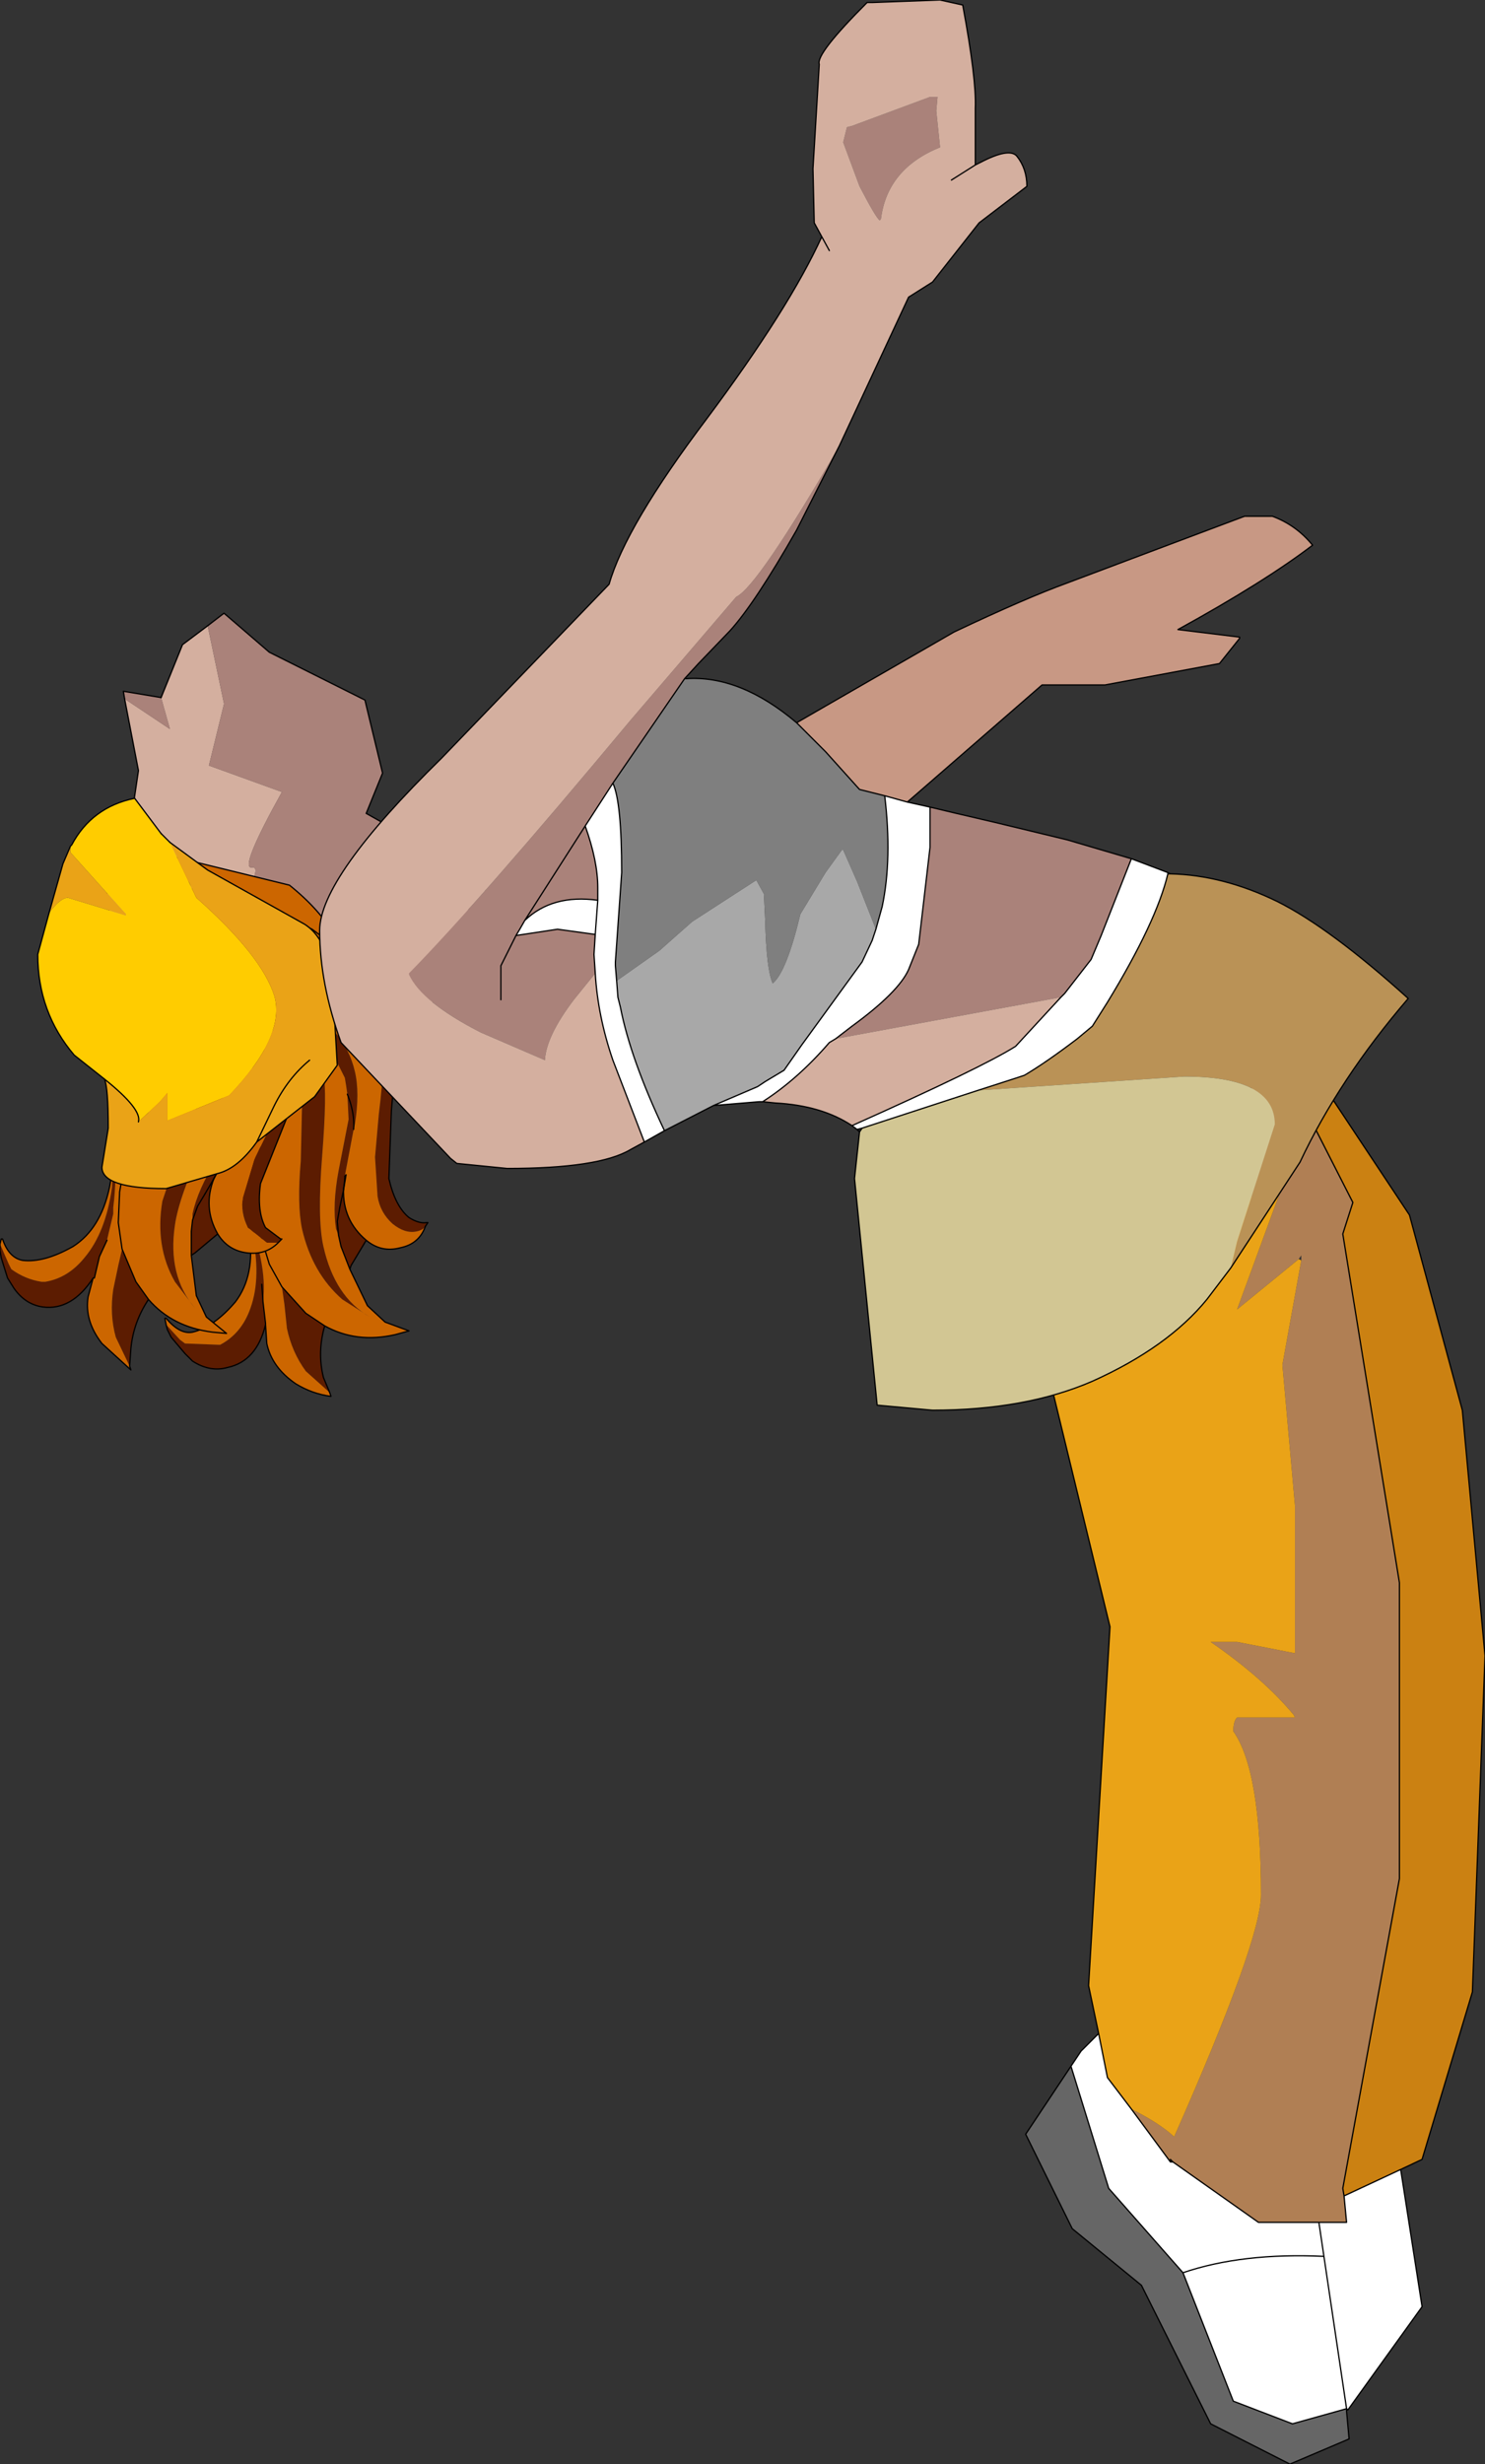
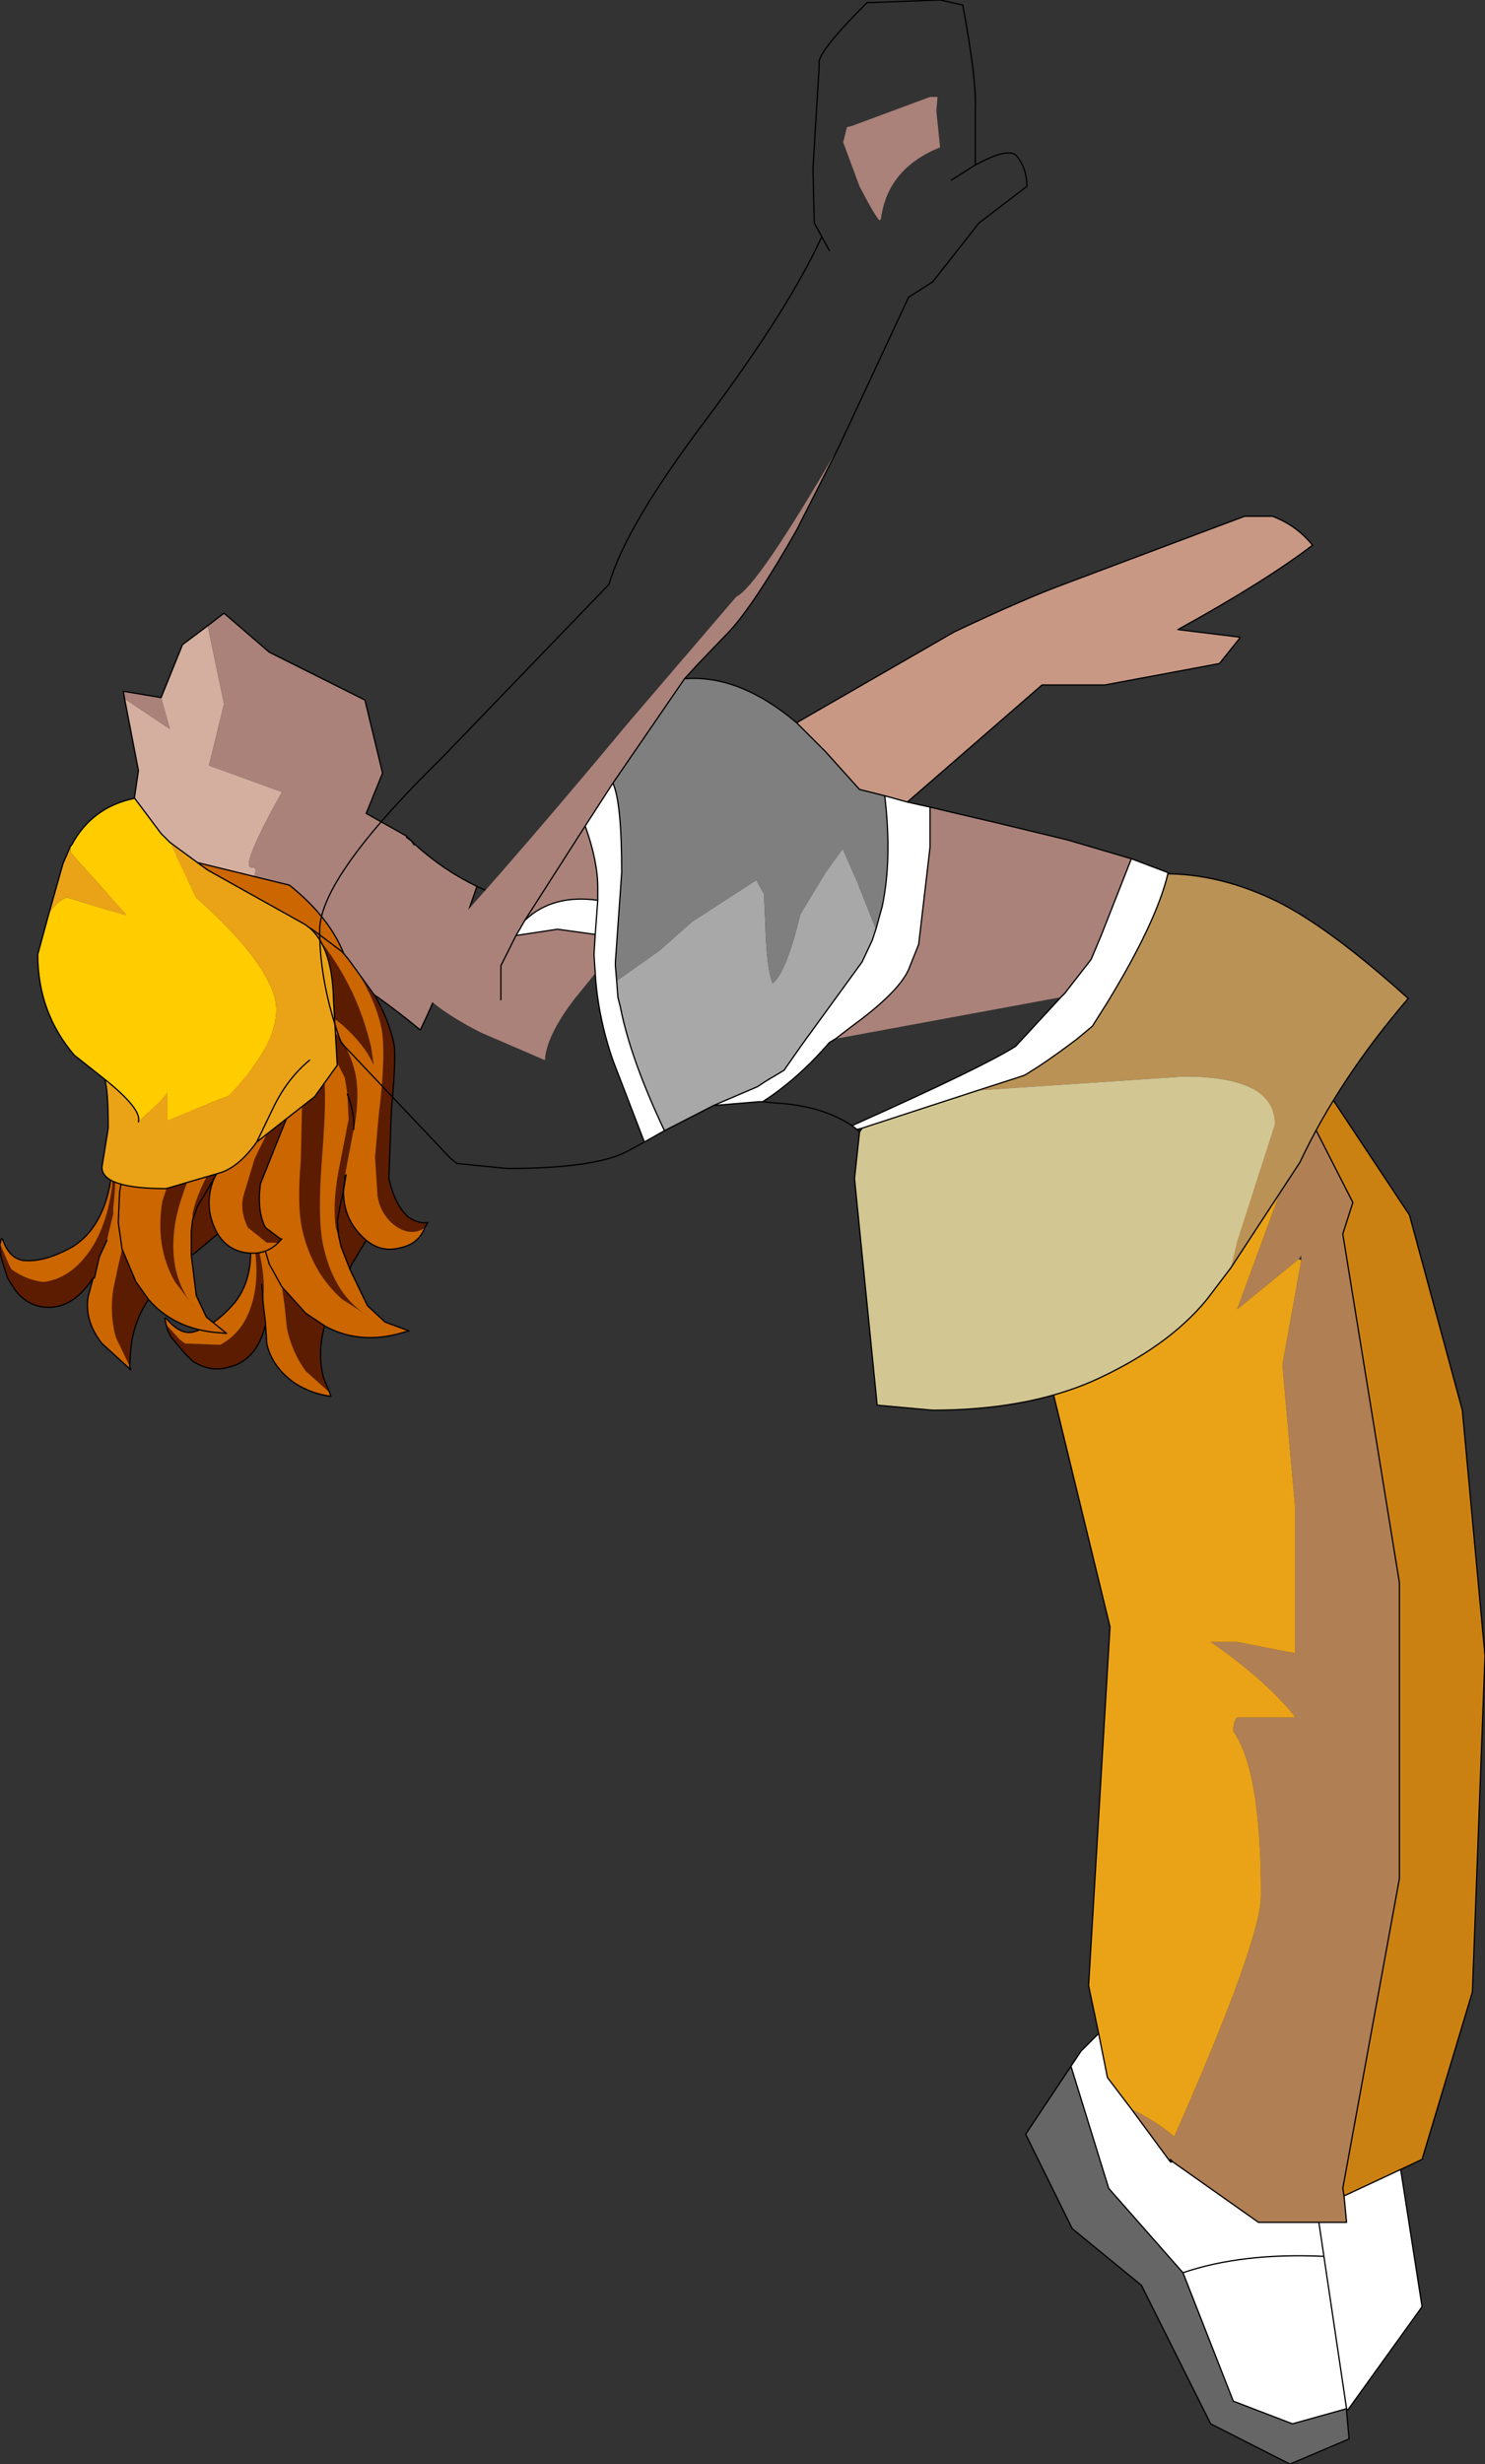
<svg xmlns="http://www.w3.org/2000/svg" height="97.85px" width="59.0px">
  <rect width="100%" height="100%" fill="#333333" stroke="none" />
  <g transform="matrix(1.0, 0.0, 0.0, 1.0, 29.95, 146.5)">
    <path d="M21.15 -103.95 L22.0 -104.35 26.05 -98.25 28.15 -90.5 29.05 -80.75 28.55 -67.4 26.55 -60.75 25.7 -60.35 23.45 -59.3 23.4 -59.6 25.65 -71.9 25.65 -83.65 23.4 -97.5 23.8 -98.75 21.15 -103.95" fill="#cb8112" fill-rule="evenodd" stroke="none" />
    <path d="M13.25 -99.0 L13.8 -100.5 13.85 -100.5 21.15 -103.95 23.8 -98.75 23.4 -97.5 25.65 -83.65 25.65 -71.9 23.4 -59.6 23.45 -59.3 23.55 -58.25 22.45 -58.25 20.05 -58.25 16.65 -60.65 16.55 -60.75 16.55 -60.65 15.0 -62.75 Q16.1 -62.2 16.7 -61.65 20.15 -69.45 20.15 -71.25 20.15 -76.2 19.05 -77.75 19.05 -78.15 19.2 -78.3 L21.5 -78.3 21.45 -78.4 Q20.25 -79.85 18.15 -81.3 L19.2 -81.3 21.5 -80.85 21.5 -86.7 21.0 -92.3 21.75 -96.45 21.75 -96.65 21.65 -96.5 19.2 -94.5 20.85 -99.0 13.25 -99.0" fill="#b07f54" fill-rule="evenodd" stroke="none" />
    <path d="M13.7 -65.75 L13.3 -67.65 14.15 -81.9 10.5 -96.9 10.5 -96.95 13.15 -98.75 13.25 -99.0 20.85 -99.0 19.2 -94.5 21.65 -96.5 21.75 -96.45 21.0 -92.3 21.5 -86.7 21.5 -80.85 19.2 -81.3 18.15 -81.3 Q20.25 -79.85 21.45 -78.4 L21.5 -78.3 19.2 -78.3 Q19.05 -78.15 19.05 -77.75 20.15 -76.2 20.15 -71.25 20.15 -69.45 16.7 -61.65 16.1 -62.2 15.0 -62.75 L14.05 -64.0 13.7 -65.75" fill="#eaa317" fill-rule="evenodd" stroke="none" />
    <path d="M25.7 -60.35 L26.55 -54.9 23.6 -50.8 23.55 -50.85 21.4 -50.25 19.05 -51.15 17.05 -56.25 14.1 -59.6 12.6 -64.45 13.0 -65.05 13.7 -65.75 14.05 -64.0 15.0 -62.75 16.55 -60.65 16.65 -60.65 20.05 -58.25 22.45 -58.25 23.55 -58.25 23.45 -59.3 25.7 -60.35 M23.55 -50.85 L22.65 -56.9 22.45 -58.25 22.65 -56.9 23.55 -50.85 M17.05 -56.25 Q19.4 -57.05 22.65 -56.9 19.4 -57.05 17.05 -56.25" fill="#ffffff" fill-rule="evenodd" stroke="none" />
    <path d="M23.55 -50.85 L23.55 -50.75 23.65 -49.65 21.3 -48.65 18.15 -50.25 15.4 -55.75 12.65 -58.0 10.8 -61.75 12.6 -64.45 14.1 -59.6 17.05 -56.25 19.05 -51.15 21.4 -50.25 23.55 -50.85" fill="#666666" fill-rule="evenodd" stroke="none" />
    <path d="M13.25 -99.0 L13.8 -100.5 13.85 -100.5 21.15 -103.95 22.0 -104.35 26.05 -98.25 28.15 -90.5 29.05 -80.75 28.55 -67.4 26.55 -60.75 25.7 -60.35 26.55 -54.9 23.6 -50.8 23.55 -50.85 23.55 -50.75 23.65 -49.65 21.3 -48.65 18.15 -50.25 15.4 -55.75 12.65 -58.0 10.8 -61.75 12.6 -64.45 13.0 -65.05 13.7 -65.75 13.3 -67.65 14.15 -81.9 10.5 -96.9 10.5 -96.95 13.15 -98.75 13.25 -99.0 M15.0 -62.75 L16.55 -60.65 16.55 -60.75 16.65 -60.65 20.05 -58.25 22.45 -58.25 23.55 -58.25 23.45 -59.3 23.4 -59.6 25.65 -71.9 25.65 -83.65 23.4 -97.5 23.8 -98.75 21.15 -103.95 M13.7 -65.75 L14.05 -64.0 15.0 -62.75 M16.55 -60.65 L16.65 -60.65 M23.55 -50.85 L21.4 -50.25 19.05 -51.15 17.05 -56.25 14.1 -59.6 12.6 -64.45 M22.45 -58.25 L22.65 -56.9 23.55 -50.85 M25.7 -60.35 L23.45 -59.3 M22.65 -56.9 Q19.4 -57.05 17.05 -56.25" fill="none" stroke="#000000" stroke-linecap="round" stroke-linejoin="round" stroke-width="0.05" />
    <path d="M-25.6 -113.3 L-25.65 -113.2 -25.65 -113.3 -25.6 -113.3 M-19.75 -105.9 L-19.75 -105.85 -19.85 -105.8 -19.75 -105.9" fill="#993300" fill-rule="evenodd" stroke="none" />
    <path d="M-13.5 -113.0 L-13.65 -113.55 -13.5 -113.0 -13.5 -112.95 -13.5 -113.0" fill="#976537" fill-rule="evenodd" stroke="none" />
    <path d="M-21.7 -121.65 L-21.05 -118.55 -21.65 -116.1 -18.75 -115.05 Q-20.45 -112.0 -19.95 -112.05 -19.5 -112.15 -20.4 -110.55 L-23.55 -111.9 -24.85 -113.2 -24.45 -115.9 -25.0 -118.75 -23.2 -117.55 -23.55 -118.8 -22.7 -120.9 -21.7 -121.65" fill="#d4af9f" fill-rule="evenodd" stroke="none" />
    <path d="M-21.7 -121.65 L-21.05 -122.15 -19.25 -120.6 -15.45 -118.7 -14.75 -115.8 -15.4 -114.2 -13.8 -113.3 -13.8 -113.25 -13.6 -113.1 -13.5 -112.95 -13.5 -113.0 Q-12.35 -111.95 -11.0 -111.3 -12.25 -107.65 -13.25 -105.6 -16.9 -108.6 -18.7 -108.6 L-18.95 -108.55 -19.0 -108.55 -19.1 -108.55 -19.45 -108.6 -19.5 -108.6 -20.35 -108.75 -20.4 -108.75 -21.85 -109.0 -21.85 -109.05 -21.85 -109.0 -25.45 -109.55 -25.75 -110.9 -25.75 -110.95 -25.7 -111.0 -25.7 -111.1 -25.75 -111.15 -25.8 -111.2 -26.0 -111.95 -26.05 -112.1 -26.05 -112.15 -25.8 -112.7 -25.75 -112.75 -25.7 -112.75 -25.7 -112.8 -25.65 -112.85 -25.65 -113.2 -25.6 -113.3 -25.6 -113.35 -25.55 -113.4 -25.55 -113.5 -25.45 -113.8 -24.85 -113.2 -23.55 -111.9 -20.4 -110.55 Q-19.5 -112.15 -19.95 -112.05 -20.45 -112.0 -18.75 -115.05 L-21.65 -116.1 -21.05 -118.55 -21.7 -121.65 M-23.55 -118.8 L-23.2 -117.55 -25.0 -118.75 -25.05 -119.05 -23.55 -118.8 M-18.35 -109.3 L-18.35 -109.35 -18.45 -109.3 -18.35 -109.3" fill="#aa827a" fill-rule="evenodd" stroke="none" />
    <path d="M-21.7 -121.65 L-22.7 -120.9 -23.55 -118.8 M-25.0 -118.75 L-24.45 -115.9 -24.85 -113.2" fill="none" stroke="#000000" stroke-linecap="round" stroke-linejoin="round" stroke-width="0.05" />
    <path d="M-21.7 -121.65 L-21.05 -122.15 -19.25 -120.6 -15.45 -118.7 -14.75 -115.8 -15.4 -114.2 -13.8 -113.3 -13.6 -113.1 -13.5 -113.0 Q-12.35 -111.95 -11.0 -111.3 L-10.45 -111.05 M-24.85 -113.2 L-25.45 -113.8 -25.55 -113.5 -25.55 -113.4 -25.6 -113.35 -25.6 -113.3 -25.65 -113.2 -25.65 -112.85 -25.7 -112.8 -25.7 -112.75 -25.75 -112.75 -25.8 -112.7 -26.05 -112.15 -26.05 -112.1 -26.0 -111.95 -25.8 -111.2 -25.75 -111.15 -25.7 -111.1 -25.7 -111.0 -25.75 -110.95 -25.75 -110.9 -25.45 -109.55 -21.85 -109.0 -21.85 -109.05 -21.85 -109.0 -20.4 -108.75 -20.35 -108.75 -19.5 -108.6 -19.45 -108.6 -19.1 -108.55 -19.0 -108.55 -18.95 -108.55 -18.7 -108.6 Q-16.9 -108.6 -13.25 -105.6 -12.25 -107.65 -11.0 -111.3 M-23.55 -118.8 L-25.05 -119.05 -25.0 -118.75 M-13.8 -113.3 L-13.8 -113.25 -13.6 -113.1 -13.5 -112.95 -13.5 -113.0 M-18.95 -108.55 L-18.7 -108.6" fill="none" stroke="#000000" stroke-linecap="round" stroke-linejoin="round" stroke-width="0.05" />
    <path d="M-15.95 -106.85 L-15.95 -106.55 Q-16.3 -107.05 -21.5 -110.45 L-23.55 -112.6 -18.45 -111.35 Q-15.95 -109.35 -15.95 -106.85" fill="#cc6600" fill-rule="evenodd" stroke="none" />
    <path d="M-15.95 -106.85 L-15.95 -106.55 Q-16.3 -107.05 -21.5 -110.45 L-23.55 -112.6 -18.45 -111.35 Q-15.95 -109.35 -15.95 -106.85 Z" fill="none" stroke="#000000" stroke-linecap="round" stroke-linejoin="round" stroke-width="0.05" />
    <path d="M-22.95 -103.35 L-23.15 -103.55 -22.6 -104.35 -22.4 -104.6 -21.45 -103.2 Q-20.65 -101.8 -20.4 -100.65 L-21.65 -102.3 -22.95 -103.35 M-21.95 -105.2 L-21.7 -105.55 -21.1 -106.7 -20.8 -107.35 -20.75 -107.55 -20.6 -107.7 -20.5 -107.9 -20.1 -109.15 -20.05 -110.0 Q-18.7 -110.2 -17.55 -109.6 L-17.15 -109.05 Q-15.75 -107.25 -15.2 -104.9 L-15.1 -104.2 Q-15.45 -105.0 -16.35 -105.8 -17.55 -106.8 -19.0 -107.1 L-18.25 -106.75 Q-16.25 -105.7 -15.85 -103.95 -15.65 -103.1 -15.85 -101.85 L-15.9 -101.65 -16.25 -99.8 -16.25 -99.7 -16.3 -99.25 -16.45 -98.55 -16.3 -99.25 -16.2 -99.85 -16.3 -99.3 Q-16.35 -98.05 -15.4 -97.25 L-16.0 -96.25 -16.05 -96.1 -16.4 -97.0 -16.5 -97.45 -16.6 -97.7 Q-16.75 -98.65 -16.5 -100.0 L-16.1 -102.05 -16.15 -103.05 -16.2 -103.4 -16.25 -103.7 -16.6 -104.4 -17.95 -105.65 Q-17.3 -104.8 -17.1 -103.85 -16.95 -103.15 -17.15 -100.6 -17.35 -98.1 -17.1 -97.0 -16.65 -95.0 -15.25 -94.2 L-16.35 -94.9 Q-17.55 -95.95 -17.95 -97.7 -18.15 -98.65 -18.0 -100.4 L-17.95 -102.6 Q-18.4 -104.5 -20.15 -105.4 L-20.05 -105.2 -19.6 -104.05 Q-19.3 -102.8 -19.45 -102.25 L-19.45 -102.2 -19.75 -100.05 -20.05 -102.0 Q-20.3 -103.15 -21.05 -104.2 L-21.95 -105.2 M-19.4 -93.95 L-19.4 -93.9 Q-19.75 -92.45 -20.9 -92.2 -21.6 -92.0 -22.3 -92.45 L-22.6 -92.75 -23.15 -93.4 -23.3 -93.7 -23.35 -93.9 -22.8 -93.3 -22.6 -93.15 -21.3 -93.1 -21.2 -93.1 Q-20.35 -93.55 -20.0 -94.55 -19.55 -95.8 -19.95 -97.6 L-20.45 -99.1 Q-19.9 -98.0 -19.65 -96.8 L-19.6 -96.55 Q-19.4 -95.6 -19.5 -94.8 L-19.4 -93.95 M-16.85 -91.2 L-17.8 -92.05 Q-18.35 -92.8 -18.55 -93.75 L-18.65 -94.7 -18.75 -95.4 -17.8 -94.35 -17.05 -93.85 Q-17.35 -92.8 -17.1 -91.8 L-16.85 -91.2 M-19.55 -95.5 L-19.5 -94.8 -19.55 -95.5 M-16.1 -108.4 L-15.05 -106.95 Q-14.5 -106.0 -14.3 -105.05 -14.2 -104.6 -14.4 -102.4 L-14.5 -99.7 Q-14.25 -98.6 -13.7 -98.15 -13.3 -97.9 -13.0 -97.95 L-12.95 -97.95 -13.05 -97.8 Q-13.15 -97.65 -13.4 -97.6 -13.85 -97.5 -14.35 -97.9 -14.85 -98.35 -14.95 -99.0 L-15.05 -100.55 -14.9 -102.25 Q-14.6 -104.65 -14.8 -105.7 -15.1 -107.05 -16.1 -108.4 M-15.9 -101.65 Q-15.85 -102.3 -16.15 -103.05 -15.85 -102.3 -15.9 -101.65 M-16.45 -98.55 L-16.55 -98.0 -16.5 -97.45 -16.55 -98.0 -16.45 -98.55" fill="#5c1c01" fill-rule="evenodd" stroke="none" />
    <path d="M-23.35 -93.9 L-23.4 -94.15 -23.35 -94.15 Q-22.8 -93.5 -22.3 -93.6 -21.45 -93.8 -20.6 -94.8 -19.8 -95.85 -20.05 -97.55 -20.2 -98.5 -20.65 -99.6 L-21.05 -100.4 -21.05 -100.45 -21.5 -101.2 -22.95 -103.35 -21.65 -102.3 -20.4 -100.65 Q-20.65 -101.8 -21.45 -103.2 L-22.4 -104.6 -21.95 -105.2 -21.05 -104.2 Q-20.3 -103.15 -20.05 -102.0 L-19.75 -100.05 -19.6 -97.45 -19.25 -96.3 -18.75 -95.4 -19.25 -96.3 -19.6 -97.45 -19.75 -100.05 -19.45 -102.2 -19.45 -102.25 Q-19.3 -102.8 -19.6 -104.05 L-20.05 -105.2 -20.15 -105.4 Q-18.4 -104.5 -17.95 -102.6 L-18.0 -100.4 Q-18.15 -98.65 -17.95 -97.7 -17.55 -95.95 -16.35 -94.9 L-15.25 -94.2 Q-16.65 -95.0 -17.1 -97.0 -17.35 -98.1 -17.15 -100.6 -16.95 -103.15 -17.1 -103.85 -17.3 -104.8 -17.95 -105.65 L-16.6 -104.4 -16.25 -103.7 -16.2 -103.4 -16.15 -103.05 -16.1 -102.05 -16.5 -100.0 Q-16.75 -98.65 -16.6 -97.7 L-16.5 -97.45 -16.4 -97.0 -16.05 -96.1 -15.35 -94.65 -14.65 -94.0 -13.7 -93.65 -14.25 -93.5 Q-15.8 -93.15 -17.05 -93.85 L-17.8 -94.35 -18.75 -95.4 -18.65 -94.7 -18.55 -93.75 Q-18.35 -92.8 -17.8 -92.05 L-16.85 -91.2 -16.8 -91.05 Q-17.55 -91.15 -18.2 -91.55 -19.15 -92.2 -19.35 -93.15 L-19.4 -93.9 -19.4 -93.95 -19.5 -94.8 Q-19.4 -95.6 -19.6 -96.55 L-19.65 -96.8 Q-19.9 -98.0 -20.45 -99.1 L-19.95 -97.6 Q-19.55 -95.8 -20.0 -94.55 -20.35 -93.55 -21.2 -93.1 L-21.3 -93.1 -22.6 -93.15 -22.8 -93.3 -23.35 -93.9 M-17.55 -109.6 L-16.35 -108.7 -16.1 -108.4 Q-15.1 -107.05 -14.8 -105.7 -14.6 -104.65 -14.9 -102.25 L-15.05 -100.55 -14.95 -99.0 Q-14.85 -98.35 -14.35 -97.9 -13.85 -97.5 -13.4 -97.6 -13.15 -97.65 -13.05 -97.8 -13.3 -97.1 -14.05 -96.95 -14.8 -96.75 -15.4 -97.25 -16.35 -98.05 -16.3 -99.3 L-16.2 -99.85 -16.25 -99.8 -16.2 -99.85 -16.3 -99.25 -16.25 -99.7 -16.25 -99.8 -15.9 -101.65 -15.85 -101.85 Q-15.65 -103.1 -15.85 -103.95 -16.25 -105.7 -18.25 -106.75 L-19.0 -107.1 Q-17.55 -106.8 -16.35 -105.8 -15.45 -105.0 -15.1 -104.2 L-15.2 -104.9 Q-15.75 -107.25 -17.15 -109.05 L-17.55 -109.6" fill="#cc6600" fill-rule="evenodd" stroke="none" />
    <path d="M-23.35 -93.9 L-23.4 -94.15 -23.35 -94.15 Q-22.8 -93.5 -22.3 -93.6 -21.45 -93.8 -20.6 -94.8 -19.8 -95.85 -20.05 -97.55 -20.2 -98.5 -20.65 -99.6 L-21.05 -100.4 M-21.05 -100.45 L-21.5 -101.2 -22.95 -103.35 -23.15 -103.55 -22.6 -104.35 -22.4 -104.6 -21.95 -105.2 -21.7 -105.55 -21.1 -106.7 -20.8 -107.35 -20.75 -107.55 -20.6 -107.7 -20.5 -107.9 -20.1 -109.15 -20.05 -110.0 -20.3 -109.9 M-19.4 -93.95 L-19.4 -93.9 Q-19.75 -92.45 -20.9 -92.2 -21.6 -92.0 -22.3 -92.45 L-22.6 -92.75 -23.15 -93.4 -23.3 -93.7 -23.35 -93.9 M-19.5 -94.8 L-19.4 -93.95 -19.4 -93.9 -19.35 -93.15 Q-19.15 -92.2 -18.2 -91.55 -17.55 -91.15 -16.8 -91.05 L-16.85 -91.2 -17.1 -91.8 Q-17.35 -92.8 -17.05 -93.85 L-17.8 -94.35 -18.75 -95.4 -19.25 -96.3 -19.6 -97.45 -19.75 -100.05 -19.45 -102.2 -19.45 -102.25 M-19.5 -94.8 L-19.55 -95.5 M-20.05 -110.0 L-20.05 -110.1 M-20.05 -110.0 Q-18.7 -110.2 -17.55 -109.6 L-16.35 -108.7 -16.1 -108.4 -15.05 -106.95 Q-14.5 -106.0 -14.3 -105.05 -14.2 -104.6 -14.4 -102.4 L-14.5 -99.7 Q-14.25 -98.6 -13.7 -98.15 -13.3 -97.9 -13.0 -97.95 L-12.95 -97.95 -13.05 -97.8 Q-13.3 -97.1 -14.05 -96.95 -14.8 -96.75 -15.4 -97.25 L-16.0 -96.25 -16.05 -96.1 -15.35 -94.65 -14.65 -94.0 -13.7 -93.65 -14.25 -93.5 Q-15.8 -93.15 -17.05 -93.85 M-16.25 -99.8 L-16.2 -99.85 -16.3 -99.3 Q-16.35 -98.05 -15.4 -97.25 M-16.15 -103.05 Q-15.85 -102.3 -15.9 -101.65 M-16.5 -97.45 L-16.55 -98.0 -16.45 -98.55 M-16.25 -99.7 L-16.25 -99.8 M-16.5 -97.45 L-16.4 -97.0 -16.05 -96.1 M-16.3 -99.25 L-16.2 -99.85" fill="none" stroke="#000000" stroke-linecap="round" stroke-linejoin="round" stroke-width="0.05" />
    <path d="M-16.45 -98.55 L-16.3 -99.25 -16.25 -99.7" fill="none" stroke="#000000" stroke-linecap="round" stroke-linejoin="round" stroke-width="0.05" />
    <path d="M-24.7 -107.2 L-24.35 -107.45 -23.45 -108.3 -22.9 -108.85 -22.75 -109.0 -22.6 -109.1 -22.4 -109.45 -22.3 -110.4 -22.35 -111.15 -22.3 -111.2 -22.1 -111.15 -21.55 -111.05 Q-19.8 -110.65 -19.05 -109.8 L-18.85 -109.15 Q-18.2 -107.0 -18.5 -104.6 L-18.65 -103.9 Q-18.7 -104.85 -19.25 -105.85 -20.0 -107.2 -21.3 -108.0 L-20.7 -107.4 Q-19.2 -105.7 -19.45 -103.9 -19.55 -103.1 -20.15 -101.95 L-20.25 -101.8 -19.95 -103.2 -20.25 -101.8 -21.2 -100.15 -21.25 -100.1 -21.45 -99.7 -21.2 -100.15 -21.45 -99.7 Q-21.9 -98.55 -21.3 -97.5 L-22.2 -96.75 -22.35 -96.65 -22.35 -97.6 -22.3 -98.05 -22.3 -98.3 Q-22.1 -99.25 -21.35 -100.45 L-20.35 -102.25 -19.95 -103.2 -19.95 -103.55 -19.9 -103.85 -19.95 -104.65 Q-20.05 -105.3 -20.8 -106.3 -20.5 -105.3 -20.6 -104.3 -20.75 -103.6 -21.8 -101.25 -22.85 -98.95 -23.0 -97.85 -23.3 -95.85 -22.2 -94.55 L-23.0 -95.6 Q-23.8 -97.0 -23.5 -98.8 L-22.65 -101.35 Q-21.95 -102.9 -21.9 -103.4 -21.65 -105.35 -22.95 -106.75 L-22.9 -106.55 -22.9 -105.3 Q-23.1 -104.05 -23.4 -103.6 L-23.4 -103.55 -24.45 -101.65 -24.05 -103.55 Q-23.9 -104.75 -24.2 -105.95 L-24.7 -107.2 M-18.1 -108.2 Q-17.8 -107.4 -17.65 -106.45 L-17.6 -104.45 -18.6 -102.0 -19.6 -99.5 Q-19.75 -98.4 -19.4 -97.75 L-18.8 -97.3 -18.75 -97.3 -18.9 -97.15 -19.35 -97.15 -20.1 -97.75 Q-20.4 -98.35 -20.3 -98.95 L-19.85 -100.45 -19.1 -102.0 Q-18.0 -104.15 -17.85 -105.2 -17.7 -106.6 -18.1 -108.2 M-24.05 -94.9 Q-24.65 -94.0 -24.75 -92.95 L-24.8 -92.25 -25.35 -93.4 Q-25.6 -94.3 -25.45 -95.3 L-25.25 -96.25 -25.1 -96.9 -24.55 -95.6 -24.05 -94.9 M-26.25 -95.75 Q-27.1 -94.45 -28.25 -94.6 -28.95 -94.7 -29.4 -95.35 L-29.65 -95.75 -29.9 -96.55 -29.95 -96.85 -29.95 -97.1 -29.6 -96.3 -29.5 -96.1 Q-28.95 -95.7 -28.3 -95.6 L-28.15 -95.6 Q-27.25 -95.75 -26.6 -96.55 -25.75 -97.55 -25.5 -99.35 L-25.4 -101.0 Q-25.3 -99.75 -25.45 -98.55 L-25.45 -98.3 -25.7 -97.25 -26.0 -96.6 -26.2 -95.75 -26.25 -95.75 M-26.3 -105.8 L-26.4 -106.05 -25.6 -106.65 -25.3 -106.8 -24.95 -105.2 Q-24.7 -103.6 -24.85 -102.4 L-25.4 -104.4 Q-25.8 -105.35 -26.3 -105.8 M-22.3 -98.05 L-22.1 -98.6 -21.8 -99.1 -22.1 -98.6 -22.3 -98.05 M-21.8 -99.1 L-21.45 -99.7 -21.8 -99.1" fill="#5c1c01" fill-rule="evenodd" stroke="none" />
    <path d="M-19.05 -109.8 L-18.25 -108.55 -18.1 -108.2 Q-17.7 -106.6 -17.85 -105.2 -18.0 -104.15 -19.1 -102.0 L-19.85 -100.45 -20.3 -98.95 Q-20.4 -98.35 -20.1 -97.75 L-19.35 -97.15 -18.9 -97.15 Q-19.4 -96.65 -20.15 -96.75 -20.9 -96.85 -21.3 -97.5 -21.9 -98.55 -21.45 -99.7 L-21.2 -100.15 -20.25 -101.8 -20.15 -101.95 Q-19.55 -103.1 -19.45 -103.9 -19.2 -105.7 -20.7 -107.4 L-21.3 -108.0 Q-20.0 -107.2 -19.25 -105.85 -18.7 -104.85 -18.65 -103.9 L-18.5 -104.6 Q-18.2 -107.0 -18.85 -109.15 L-19.05 -109.8 M-22.35 -96.65 L-22.15 -95.05 -21.75 -94.2 -20.95 -93.55 -21.5 -93.6 Q-23.1 -93.8 -24.05 -94.9 L-24.55 -95.6 -25.1 -96.9 -25.25 -97.95 -25.2 -99.1 -25.2 -99.15 Q-25.0 -100.45 -24.45 -101.6 L-24.45 -101.65 -24.45 -101.6 Q-25.0 -100.45 -25.2 -99.15 L-25.2 -99.1 -25.25 -97.95 -25.1 -96.9 -25.25 -96.25 -25.45 -95.3 Q-25.6 -94.3 -25.35 -93.4 L-24.8 -92.25 -24.75 -92.1 -25.9 -93.15 Q-26.6 -94.05 -26.45 -95.0 L-26.25 -95.75 -26.2 -95.75 -26.0 -96.6 -25.7 -97.25 -25.45 -98.3 -25.45 -98.55 Q-25.3 -99.75 -25.4 -101.0 L-25.5 -99.35 Q-25.75 -97.55 -26.6 -96.55 -27.25 -95.75 -28.15 -95.6 L-28.3 -95.6 Q-28.95 -95.7 -29.5 -96.1 L-29.6 -96.3 -29.95 -97.1 -29.9 -97.3 -29.85 -97.3 Q-29.6 -96.55 -29.05 -96.45 -28.2 -96.35 -27.05 -97.0 -25.95 -97.7 -25.6 -99.35 -25.4 -100.35 -25.45 -101.55 L-25.5 -102.35 -25.55 -102.45 -25.65 -103.3 Q-26.0 -105.15 -26.3 -105.8 -25.8 -105.35 -25.4 -104.4 L-24.85 -102.4 Q-24.7 -103.6 -24.95 -105.2 L-25.3 -106.8 -24.7 -107.2 -24.2 -105.95 Q-23.9 -104.75 -24.05 -103.55 L-24.45 -101.65 -23.4 -103.55 -23.4 -103.6 Q-23.1 -104.05 -22.9 -105.3 L-22.9 -106.55 -22.95 -106.75 Q-21.65 -105.35 -21.9 -103.4 -21.95 -102.9 -22.65 -101.35 L-23.5 -98.8 Q-23.8 -97.0 -23.0 -95.6 L-22.2 -94.55 Q-23.3 -95.85 -23.0 -97.85 -22.85 -98.95 -21.8 -101.25 -20.75 -103.6 -20.6 -104.3 -20.5 -105.3 -20.8 -106.3 -20.05 -105.3 -19.95 -104.65 L-19.9 -103.85 -19.95 -103.55 -19.95 -103.2 -20.35 -102.25 -21.35 -100.45 Q-22.1 -99.25 -22.3 -98.3 L-22.3 -98.05 -22.35 -97.6 -22.35 -96.65 M-21.45 -99.7 L-21.25 -100.1 -21.2 -100.15 -21.45 -99.7 M-21.2 -100.15 L-21.15 -100.2 -21.2 -100.15 -21.15 -100.2 -21.2 -100.15" fill="#cc6600" fill-rule="evenodd" stroke="none" />
    <path d="M-24.7 -107.2 L-24.35 -107.45 -23.45 -108.3 -22.9 -108.85 -22.75 -109.0 -22.6 -109.1 -22.4 -109.45 -22.3 -110.4 -22.35 -111.15 -22.3 -111.2 -22.1 -111.15 -21.55 -111.05 Q-19.8 -110.65 -19.05 -109.8 L-18.25 -108.55 -18.1 -108.2 Q-17.8 -107.4 -17.65 -106.45 L-17.6 -104.45 -18.6 -102.0 -19.6 -99.5 Q-19.75 -98.4 -19.4 -97.75 L-18.8 -97.3 -18.75 -97.3 -18.9 -97.15 Q-19.4 -96.65 -20.15 -96.75 -20.9 -96.85 -21.3 -97.5 L-22.2 -96.75 -22.35 -96.65 -22.15 -95.05 -21.75 -94.2 -20.95 -93.55 -21.5 -93.6 Q-23.1 -93.8 -24.05 -94.9 -24.65 -94.0 -24.75 -92.95 L-24.8 -92.25 -24.75 -92.1 -25.9 -93.15 Q-26.6 -94.05 -26.45 -95.0 L-26.25 -95.75 Q-27.1 -94.45 -28.25 -94.6 -28.95 -94.7 -29.4 -95.35 L-29.65 -95.75 -29.9 -96.55 -29.95 -96.85 -29.95 -97.1 -29.9 -97.3 -29.85 -97.3 Q-29.6 -96.55 -29.05 -96.45 -28.2 -96.35 -27.05 -97.0 -25.95 -97.7 -25.6 -99.35 -25.4 -100.35 -25.45 -101.55 L-25.5 -102.35 M-25.55 -102.45 L-25.65 -103.3 Q-26.0 -105.15 -26.3 -105.8 L-26.4 -106.05 -25.6 -106.65 -25.3 -106.8 -24.7 -107.2 M-24.45 -101.65 L-23.4 -103.55 -23.4 -103.6 M-19.95 -103.2 L-20.25 -101.8 M-24.45 -101.65 L-24.45 -101.6 Q-25.0 -100.45 -25.2 -99.15 L-25.2 -99.1 -25.25 -97.95 -25.1 -96.9 -24.55 -95.6 -24.05 -94.9 M-25.7 -97.25 L-26.0 -96.6 -26.2 -95.75 -26.25 -95.75 M-21.45 -99.7 L-21.2 -100.15 -21.15 -100.2 -21.2 -100.15 -21.25 -100.1 M-21.8 -99.1 L-22.1 -98.6 -22.3 -98.05 -22.35 -97.6 -22.35 -96.65 M-21.2 -100.15 L-21.45 -99.7 Q-21.9 -98.55 -21.3 -97.5" fill="none" stroke="#000000" stroke-linecap="round" stroke-linejoin="round" stroke-width="0.05" />
    <path d="M-21.25 -100.1 L-21.45 -99.7 -21.8 -99.1" fill="none" stroke="#000000" stroke-linecap="round" stroke-linejoin="round" stroke-width="0.05" />
    <path d="M-25.8 -103.65 L-27.0 -104.6 Q-28.45 -106.3 -28.45 -108.6 L-28.0 -110.25 Q-27.55 -110.85 -27.25 -110.85 L-24.95 -110.15 -24.95 -110.2 -27.15 -112.65 -27.15 -112.9 -27.1 -112.95 Q-26.3 -114.45 -24.6 -114.8 L-23.55 -113.4 -23.2 -113.05 -22.15 -110.85 Q-19.55 -108.55 -19.05 -106.95 -18.6 -105.35 -20.85 -103.0 L-23.3 -102.0 -23.3 -103.1 -23.6 -102.75 -24.45 -101.95 Q-24.3 -102.45 -25.8 -103.65" fill="#ffcc00" fill-rule="evenodd" stroke="none" />
    <path d="M-23.2 -113.05 L-21.7 -111.95 -17.85 -109.8 Q-16.75 -109.1 -16.7 -106.8 L-16.55 -104.2 -17.45 -102.95 -19.75 -101.15 Q-20.5 -100.1 -21.3 -99.9 L-23.35 -99.3 Q-25.9 -99.3 -25.9 -100.15 L-25.65 -101.7 Q-25.65 -103.3 -25.8 -103.65 -24.3 -102.45 -24.45 -101.95 L-23.6 -102.75 -23.3 -103.1 -23.3 -102.0 -20.85 -103.0 Q-18.6 -105.35 -19.05 -106.95 -19.55 -108.55 -22.15 -110.85 L-23.2 -113.05 M-28.0 -110.25 L-27.45 -112.2 -27.15 -112.9 -27.15 -112.65 -24.95 -110.2 -24.95 -110.15 -27.25 -110.85 Q-27.55 -110.85 -28.0 -110.25 M-17.65 -104.4 Q-18.5 -103.7 -19.05 -102.6 L-19.75 -101.15 -19.05 -102.6 Q-18.5 -103.7 -17.65 -104.4" fill="#eaa317" fill-rule="evenodd" stroke="none" />
    <path d="M-23.55 -113.4 L-23.2 -113.05" fill="none" stroke="#000000" stroke-linecap="round" stroke-linejoin="round" stroke-width="0.05" />
    <path d="M-23.2 -113.05 L-21.7 -111.95 -17.85 -109.8 Q-16.75 -109.1 -16.7 -106.8 L-16.55 -104.2 -17.45 -102.95 -19.75 -101.15 Q-20.5 -100.1 -21.3 -99.9 L-23.35 -99.3 Q-25.9 -99.3 -25.9 -100.15 L-25.65 -101.7 Q-25.65 -103.3 -25.8 -103.65 L-27.0 -104.6 Q-28.45 -106.3 -28.45 -108.6 L-28.0 -110.25 -27.45 -112.2 -27.15 -112.9 -27.1 -112.95 Q-26.3 -114.45 -24.6 -114.8 L-23.55 -113.4 M-24.45 -101.95 Q-24.3 -102.45 -25.8 -103.65 M-19.75 -101.15 L-19.05 -102.6 Q-18.5 -103.7 -17.65 -104.4" fill="none" stroke="#000000" stroke-linecap="round" stroke-linejoin="round" stroke-width="0.05" />
    <path d="M6.1 -114.65 L7.0 -114.45 7.0 -112.85 6.55 -109.0 6.15 -108.0 Q5.75 -107.1 3.9 -105.75 L3.25 -105.25 3.0 -105.1 Q1.75 -103.65 0.35 -102.75 L0.2 -102.75 -1.6 -102.6 0.15 -103.35 0.45 -103.55 1.2 -104.0 1.9 -105.0 4.3 -108.3 4.7 -109.15 4.85 -109.6 5.1 -110.5 Q5.5 -112.4 5.2 -114.9 L6.1 -114.65 M15.0 -112.4 L16.45 -111.85 16.45 -111.8 Q16.0 -109.9 14.05 -106.7 L13.45 -105.75 12.85 -105.25 Q11.6 -104.3 10.75 -103.8 L10.45 -103.7 8.9 -103.2 4.3 -101.7 4.1 -101.65 3.9 -101.8 Q9.05 -104.1 10.4 -104.95 L12.2 -106.9 12.35 -107.05 13.4 -108.4 13.8 -109.35 15.0 -112.4 M-3.55 -101.6 L-4.35 -101.15 -5.6 -104.4 Q-6.2 -106.15 -6.3 -107.85 L-6.35 -108.6 -6.3 -109.4 -6.35 -109.4 -7.8 -109.6 -9.45 -109.35 -9.3 -109.6 -9.1 -109.95 Q-8.0 -111.0 -6.2 -110.75 L-6.2 -111.25 Q-6.2 -112.3 -6.7 -113.7 L-5.6 -115.4 Q-5.25 -114.65 -5.25 -111.85 L-5.5 -108.3 -5.5 -108.15 -5.45 -107.55 -5.4 -106.9 -5.3 -106.5 Q-4.9 -104.45 -3.55 -101.6 M-6.3 -109.4 L-6.2 -110.75 -6.3 -109.4" fill="#ffffff" fill-rule="evenodd" stroke="none" />
    <path d="M-1.6 -102.6 L-3.55 -101.6 Q-4.9 -104.45 -5.3 -106.5 L-5.4 -106.9 -5.45 -107.55 -3.75 -108.75 -2.45 -109.9 0.1 -111.55 0.4 -111.0 0.45 -109.95 Q0.5 -108.0 0.75 -107.45 1.3 -107.9 1.85 -110.2 L2.85 -111.85 3.5 -112.75 3.55 -112.75 4.1 -111.5 4.85 -109.6 4.7 -109.15 4.3 -108.3 1.9 -105.0 1.2 -104.0 0.45 -103.55 0.15 -103.35 -1.6 -102.6" fill="#a8a8a8" fill-rule="evenodd" stroke="none" />
    <path d="M-2.75 -119.55 L-2.7 -119.55 Q-0.55 -119.7 1.7 -117.8 L2.85 -116.65 4.2 -115.15 5.2 -114.9 Q5.5 -112.4 5.1 -110.5 L4.85 -109.6 4.1 -111.5 3.55 -112.75 3.5 -112.75 2.85 -111.85 1.85 -110.2 Q1.3 -107.9 0.75 -107.45 0.5 -108.0 0.45 -109.95 L0.4 -111.0 0.1 -111.55 -2.45 -109.9 -3.75 -108.75 -5.45 -107.55 -5.5 -108.15 -5.5 -108.3 -5.25 -111.85 Q-5.25 -114.65 -5.6 -115.4 L-2.75 -119.55" fill="#7f7f7f" fill-rule="evenodd" stroke="none" />
    <path d="M16.55 -111.8 Q18.65 -111.75 20.8 -110.7 22.9 -109.65 26.0 -106.85 23.25 -103.65 21.7 -100.35 L18.95 -96.15 19.2 -97.2 20.7 -101.85 Q20.7 -103.75 17.1 -103.75 L8.9 -103.2 10.45 -103.7 10.75 -103.8 Q11.6 -104.3 12.85 -105.25 L13.45 -105.75 14.05 -106.7 Q16.0 -109.9 16.45 -111.8 L16.55 -111.8" fill="#ba9256" fill-rule="evenodd" stroke="none" />
    <path d="M18.95 -96.15 L18.0 -94.9 Q16.45 -93.0 13.45 -91.65 10.8 -90.5 7.1 -90.5 L4.9 -90.7 4.0 -99.7 4.2 -101.55 4.3 -101.7 8.9 -103.2 17.1 -103.75 Q20.7 -103.75 20.7 -101.85 L19.2 -97.2 18.95 -96.15" fill="#d2c693" fill-rule="evenodd" stroke="none" />
    <path d="M7.0 -114.45 L8.05 -114.2 9.55 -113.85 12.45 -113.15 15.0 -112.4 13.8 -109.35 13.4 -108.4 12.35 -107.05 12.2 -106.9 3.25 -105.25 3.9 -105.75 Q5.75 -107.1 6.15 -108.0 L6.55 -109.0 7.0 -112.85 7.0 -114.45 M3.4 -128.8 L1.7 -125.45 Q0.05 -122.55 -0.95 -121.45 L-2.2 -120.15 -2.75 -119.55 -5.6 -115.4 -6.7 -113.7 Q-6.2 -112.3 -6.2 -111.25 L-6.2 -110.75 Q-8.0 -111.0 -9.1 -109.95 L-9.3 -109.6 -9.45 -109.35 -7.8 -109.6 -6.35 -109.4 -6.3 -109.4 -6.35 -108.6 -6.3 -107.85 -7.15 -106.8 Q-8.25 -105.35 -8.3 -104.4 L-10.85 -105.5 Q-13.2 -106.7 -13.7 -107.8 L-13.7 -107.85 Q-10.9 -110.7 -4.9 -117.9 L-0.7 -122.8 Q0.15 -123.2 3.4 -128.8 M7.3 -142.65 L7.25 -142.1 7.4 -140.65 Q5.3 -139.8 5.05 -137.8 L5.0 -137.75 Q4.85 -137.85 4.2 -139.1 L3.55 -140.85 3.7 -141.45 3.9 -141.5 7.0 -142.65 7.3 -142.65 M-10.05 -106.8 L-10.05 -108.15 -9.45 -109.35 -10.05 -108.15 -10.05 -106.8 M-9.1 -109.95 L-6.7 -113.7 -9.1 -109.95" fill="#aa827a" fill-rule="evenodd" stroke="none" />
-     <path d="M3.9 -101.8 Q2.7 -102.6 0.85 -102.7 L0.35 -102.75 Q1.75 -103.65 3.0 -105.1 L3.25 -105.25 12.2 -106.9 10.4 -104.95 Q9.05 -104.1 3.9 -101.8 M-4.35 -101.15 L-4.9 -100.85 Q-6.15 -100.1 -9.8 -100.1 L-11.8 -100.3 -12.05 -100.5 -16.4 -105.1 Q-17.25 -107.45 -17.25 -109.55 -17.25 -111.65 -12.4 -116.4 L-5.75 -123.3 Q-5.1 -125.6 -1.85 -129.9 1.4 -134.25 2.7 -137.1 L3.0 -136.55 2.4 -137.65 2.35 -139.8 2.6 -143.95 Q2.45 -144.35 4.5 -146.4 L4.7 -146.4 7.4 -146.5 8.3 -146.3 Q8.85 -143.35 8.8 -142.2 L8.8 -139.95 9.0 -140.05 Q10.15 -140.65 10.45 -140.3 10.85 -139.8 10.85 -139.1 L8.95 -137.65 7.1 -135.3 6.15 -134.7 3.4 -128.8 Q0.15 -123.2 -0.7 -122.8 L-4.9 -117.9 Q-10.9 -110.7 -13.7 -107.85 L-13.7 -107.8 Q-13.2 -106.7 -10.85 -105.5 L-8.3 -104.4 Q-8.25 -105.35 -7.15 -106.8 L-6.3 -107.85 Q-6.2 -106.15 -5.6 -104.4 L-4.35 -101.15 M7.3 -142.65 L7.0 -142.65 3.9 -141.5 3.7 -141.45 3.55 -140.85 4.2 -139.1 Q4.85 -137.85 5.0 -137.75 L5.05 -137.8 Q5.3 -139.8 7.4 -140.65 L7.25 -142.1 7.3 -142.65 M8.8 -139.95 L7.85 -139.35 8.8 -139.95" fill="#d4af9f" fill-rule="evenodd" stroke="none" />
    <path d="M1.7 -117.8 L7.95 -121.4 Q10.8 -122.75 12.45 -123.35 L19.5 -126.0 20.6 -126.0 Q21.55 -125.65 22.2 -124.85 20.3 -123.4 16.85 -121.5 L19.3 -121.2 19.3 -121.15 18.5 -120.15 13.95 -119.3 11.45 -119.3 6.1 -114.65 5.2 -114.9 4.2 -115.15 2.85 -116.65 1.7 -117.8" fill="#c89884" fill-rule="evenodd" stroke="none" />
    <path d="M1.7 -117.8 L7.95 -121.4 Q10.8 -122.75 12.45 -123.35 L19.5 -126.0 20.6 -126.0 Q21.55 -125.65 22.2 -124.85 20.3 -123.4 16.85 -121.5 L19.3 -121.2 19.3 -121.15 18.5 -120.15 13.95 -119.3 11.45 -119.3 6.1 -114.65 7.0 -114.45 8.05 -114.2 9.55 -113.85 12.45 -113.15 15.0 -112.4 16.45 -111.85 16.55 -111.8 Q18.65 -111.75 20.8 -110.7 22.9 -109.65 26.0 -106.85 23.25 -103.65 21.7 -100.35 L18.95 -96.15 18.0 -94.9 Q16.45 -93.0 13.45 -91.65 10.8 -90.5 7.1 -90.5 L4.9 -90.7 4.0 -99.7 4.2 -101.55 4.1 -101.65 3.9 -101.8 Q2.7 -102.6 0.85 -102.7 L0.35 -102.75 0.2 -102.75 -1.6 -102.6 -3.55 -101.6 -4.35 -101.15 -4.9 -100.85 Q-6.15 -100.1 -9.8 -100.1 L-11.8 -100.3 -12.05 -100.5 -16.4 -105.1 Q-17.25 -107.45 -17.25 -109.55 -17.25 -111.65 -12.4 -116.4 L-5.75 -123.3 Q-5.1 -125.6 -1.85 -129.9 1.4 -134.25 2.7 -137.1 L3.0 -136.55 2.4 -137.65 2.35 -139.8 2.6 -143.95 Q2.45 -144.35 4.5 -146.4 L4.7 -146.4 7.4 -146.5 8.3 -146.3 Q8.85 -143.35 8.8 -142.2 L8.8 -139.95 9.0 -140.05 Q10.15 -140.65 10.45 -140.3 10.85 -139.8 10.85 -139.1 L8.95 -137.65 7.1 -135.3 6.15 -134.7 3.4 -128.8 1.7 -125.45 Q0.05 -122.55 -0.95 -121.45 L-2.2 -120.15 -2.75 -119.55 -2.7 -119.55 Q-0.55 -119.7 1.7 -117.8 L2.85 -116.65 4.2 -115.15 5.2 -114.9 6.1 -114.65 M7.85 -139.35 L8.8 -139.95 M16.45 -111.8 L16.55 -111.8 M16.45 -111.85 L16.45 -111.8 Q16.0 -109.9 14.05 -106.7 L13.45 -105.75 12.85 -105.25 Q11.6 -104.3 10.75 -103.8 L10.45 -103.7 8.9 -103.2 4.3 -101.7 4.1 -101.65 M4.85 -109.6 L5.1 -110.5 Q5.5 -112.4 5.2 -114.9 M7.0 -114.45 L7.0 -112.85 6.55 -109.0 6.15 -108.0 Q5.75 -107.1 3.9 -105.75 L3.25 -105.25 3.0 -105.1 Q1.75 -103.65 0.35 -102.75 M12.2 -106.9 L12.35 -107.05 13.4 -108.4 13.8 -109.35 15.0 -112.4 M4.85 -109.6 L4.7 -109.15 4.3 -108.3 1.9 -105.0 1.2 -104.0 0.45 -103.55 0.15 -103.35 -1.6 -102.6 M4.3 -101.7 L4.2 -101.55 M3.9 -101.8 Q9.05 -104.1 10.4 -104.95 L12.2 -106.9 M-5.45 -107.55 L-5.5 -108.15 -5.5 -108.3 -5.25 -111.85 Q-5.25 -114.65 -5.6 -115.4 L-6.7 -113.7 Q-6.2 -112.3 -6.2 -111.25 L-6.2 -110.75 -6.3 -109.4 -6.35 -108.6 -6.3 -107.85 Q-6.2 -106.15 -5.6 -104.4 L-4.35 -101.15 M-5.6 -115.4 L-2.75 -119.55 M-6.2 -110.75 Q-8.0 -111.0 -9.1 -109.95 L-9.3 -109.6 -9.45 -109.35 -7.8 -109.6 -6.35 -109.4 -6.3 -109.4 M-9.45 -109.35 L-10.05 -108.15 -10.05 -106.8 M-3.55 -101.6 Q-4.9 -104.45 -5.3 -106.5 L-5.4 -106.9 -5.45 -107.55 M-6.7 -113.7 L-9.1 -109.95" fill="none" stroke="#000000" stroke-linecap="round" stroke-linejoin="round" stroke-width="0.05" />
  </g>
</svg>